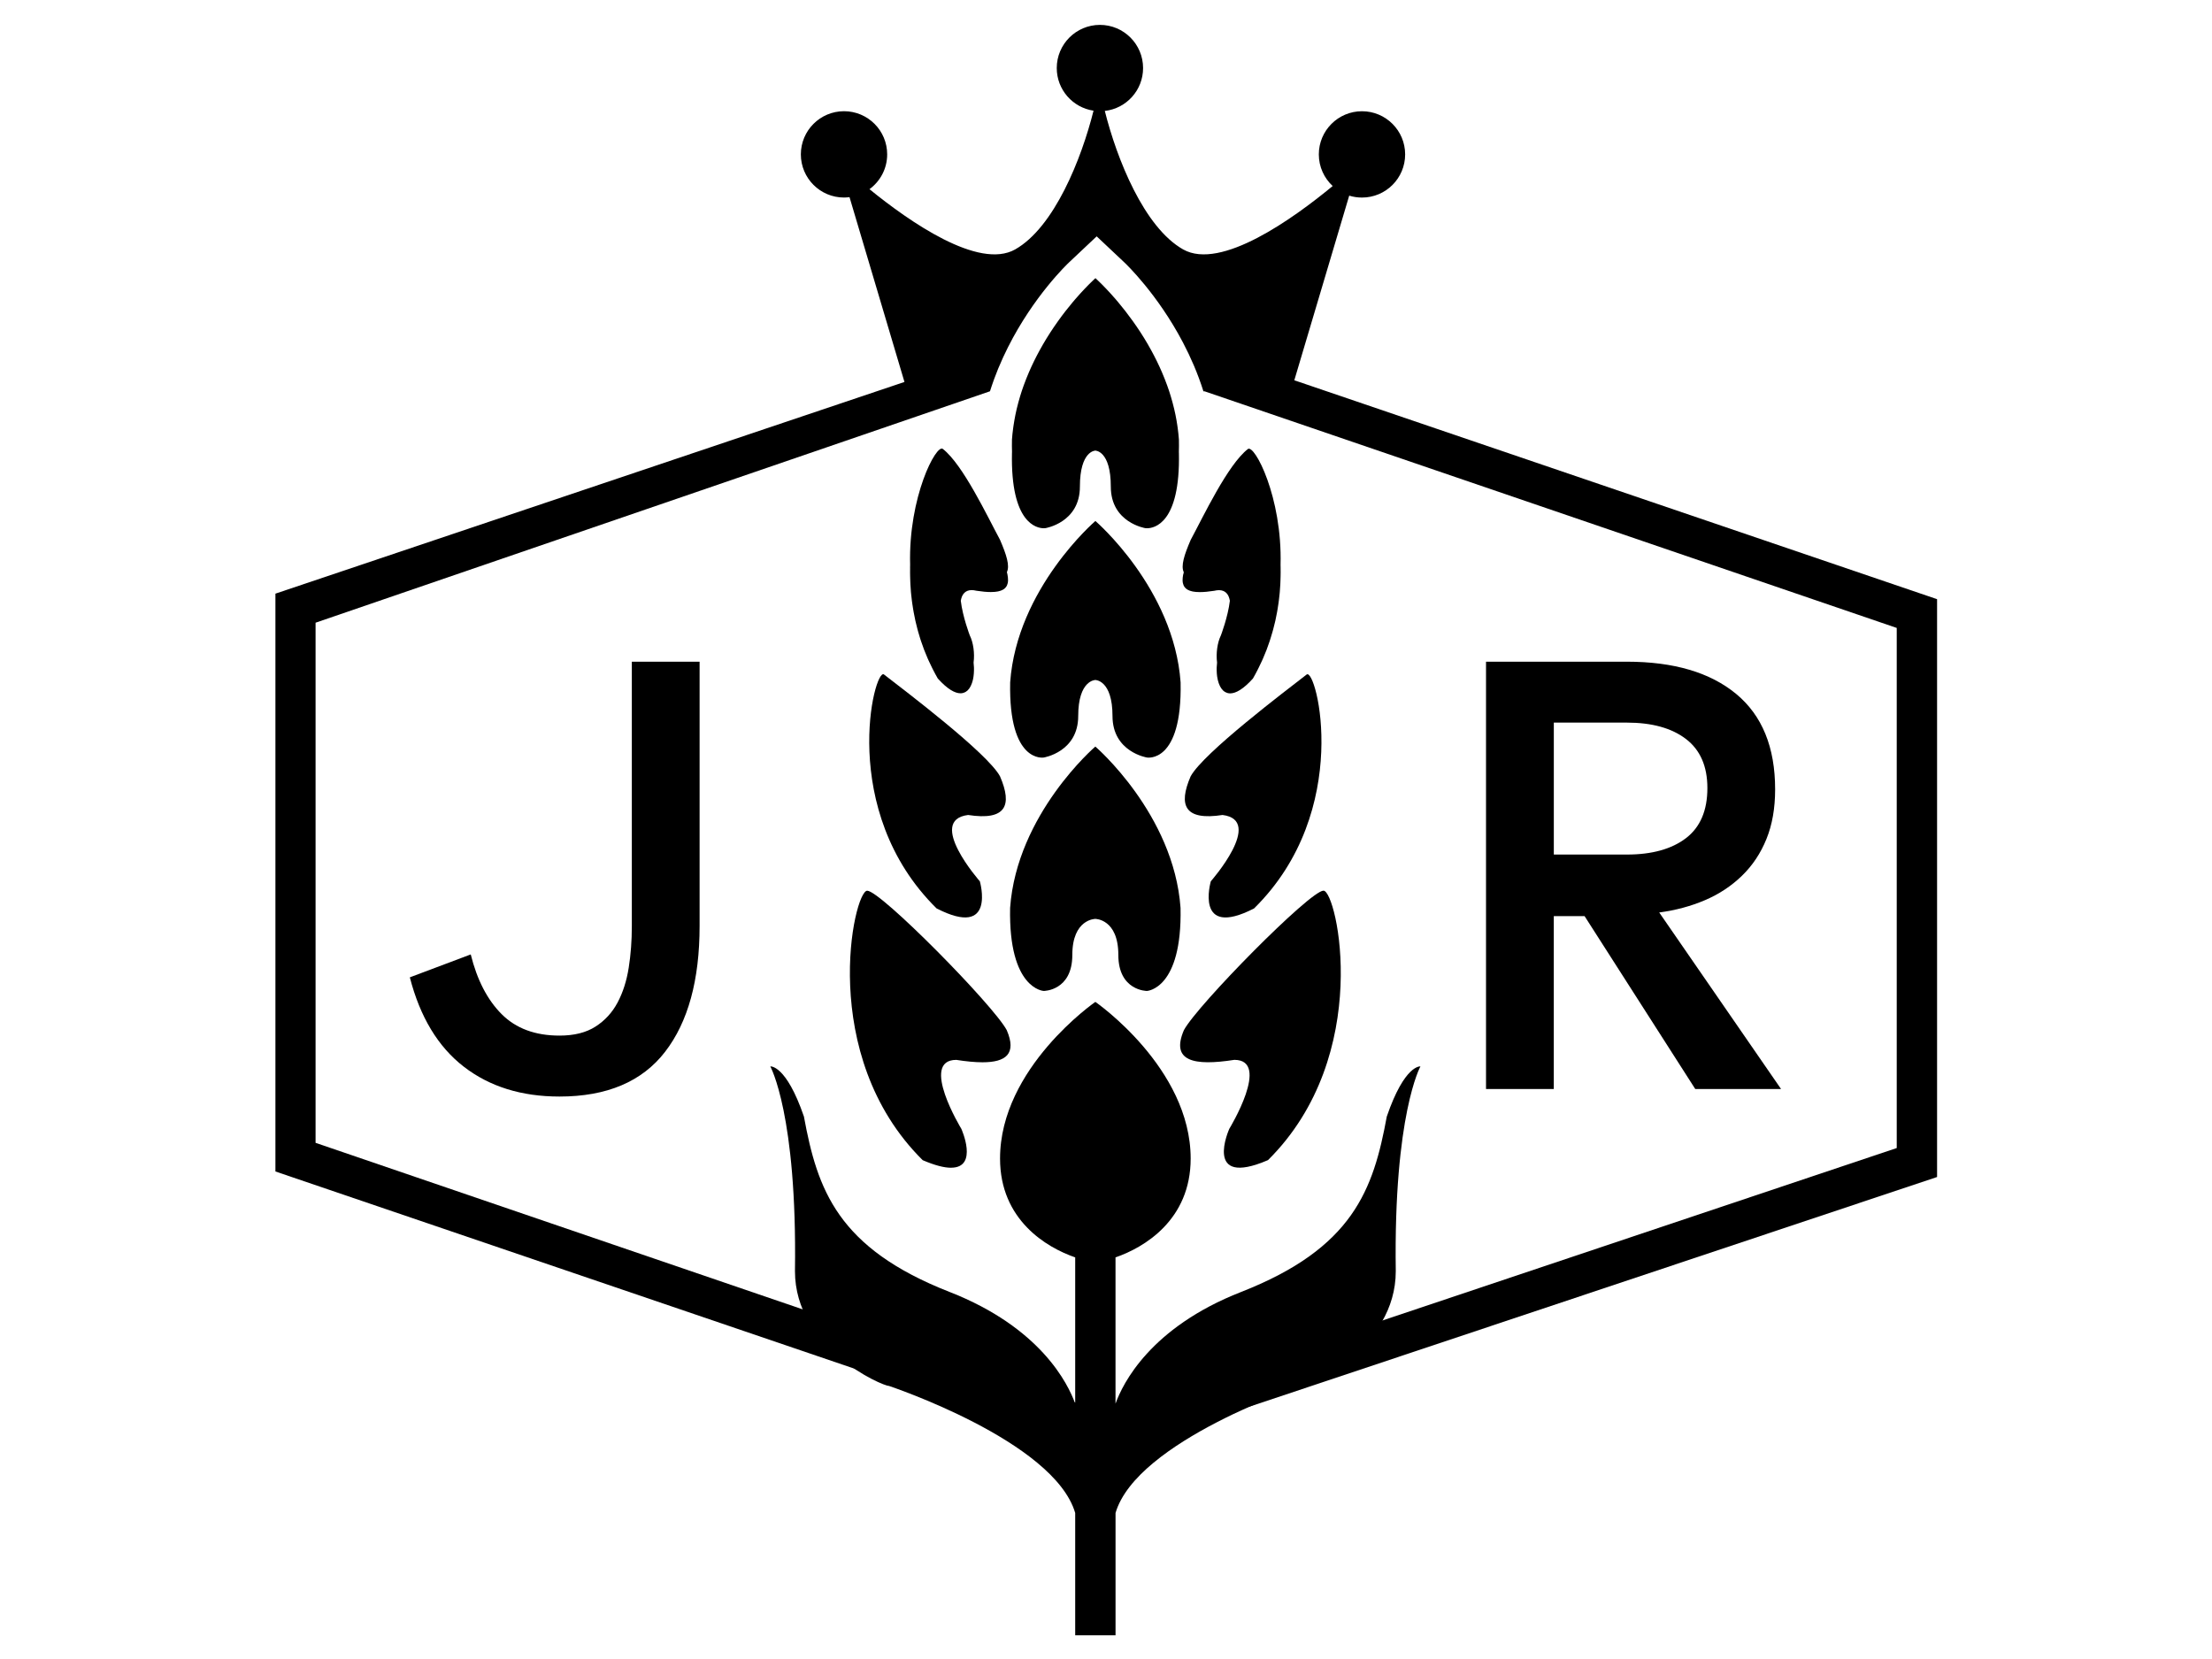
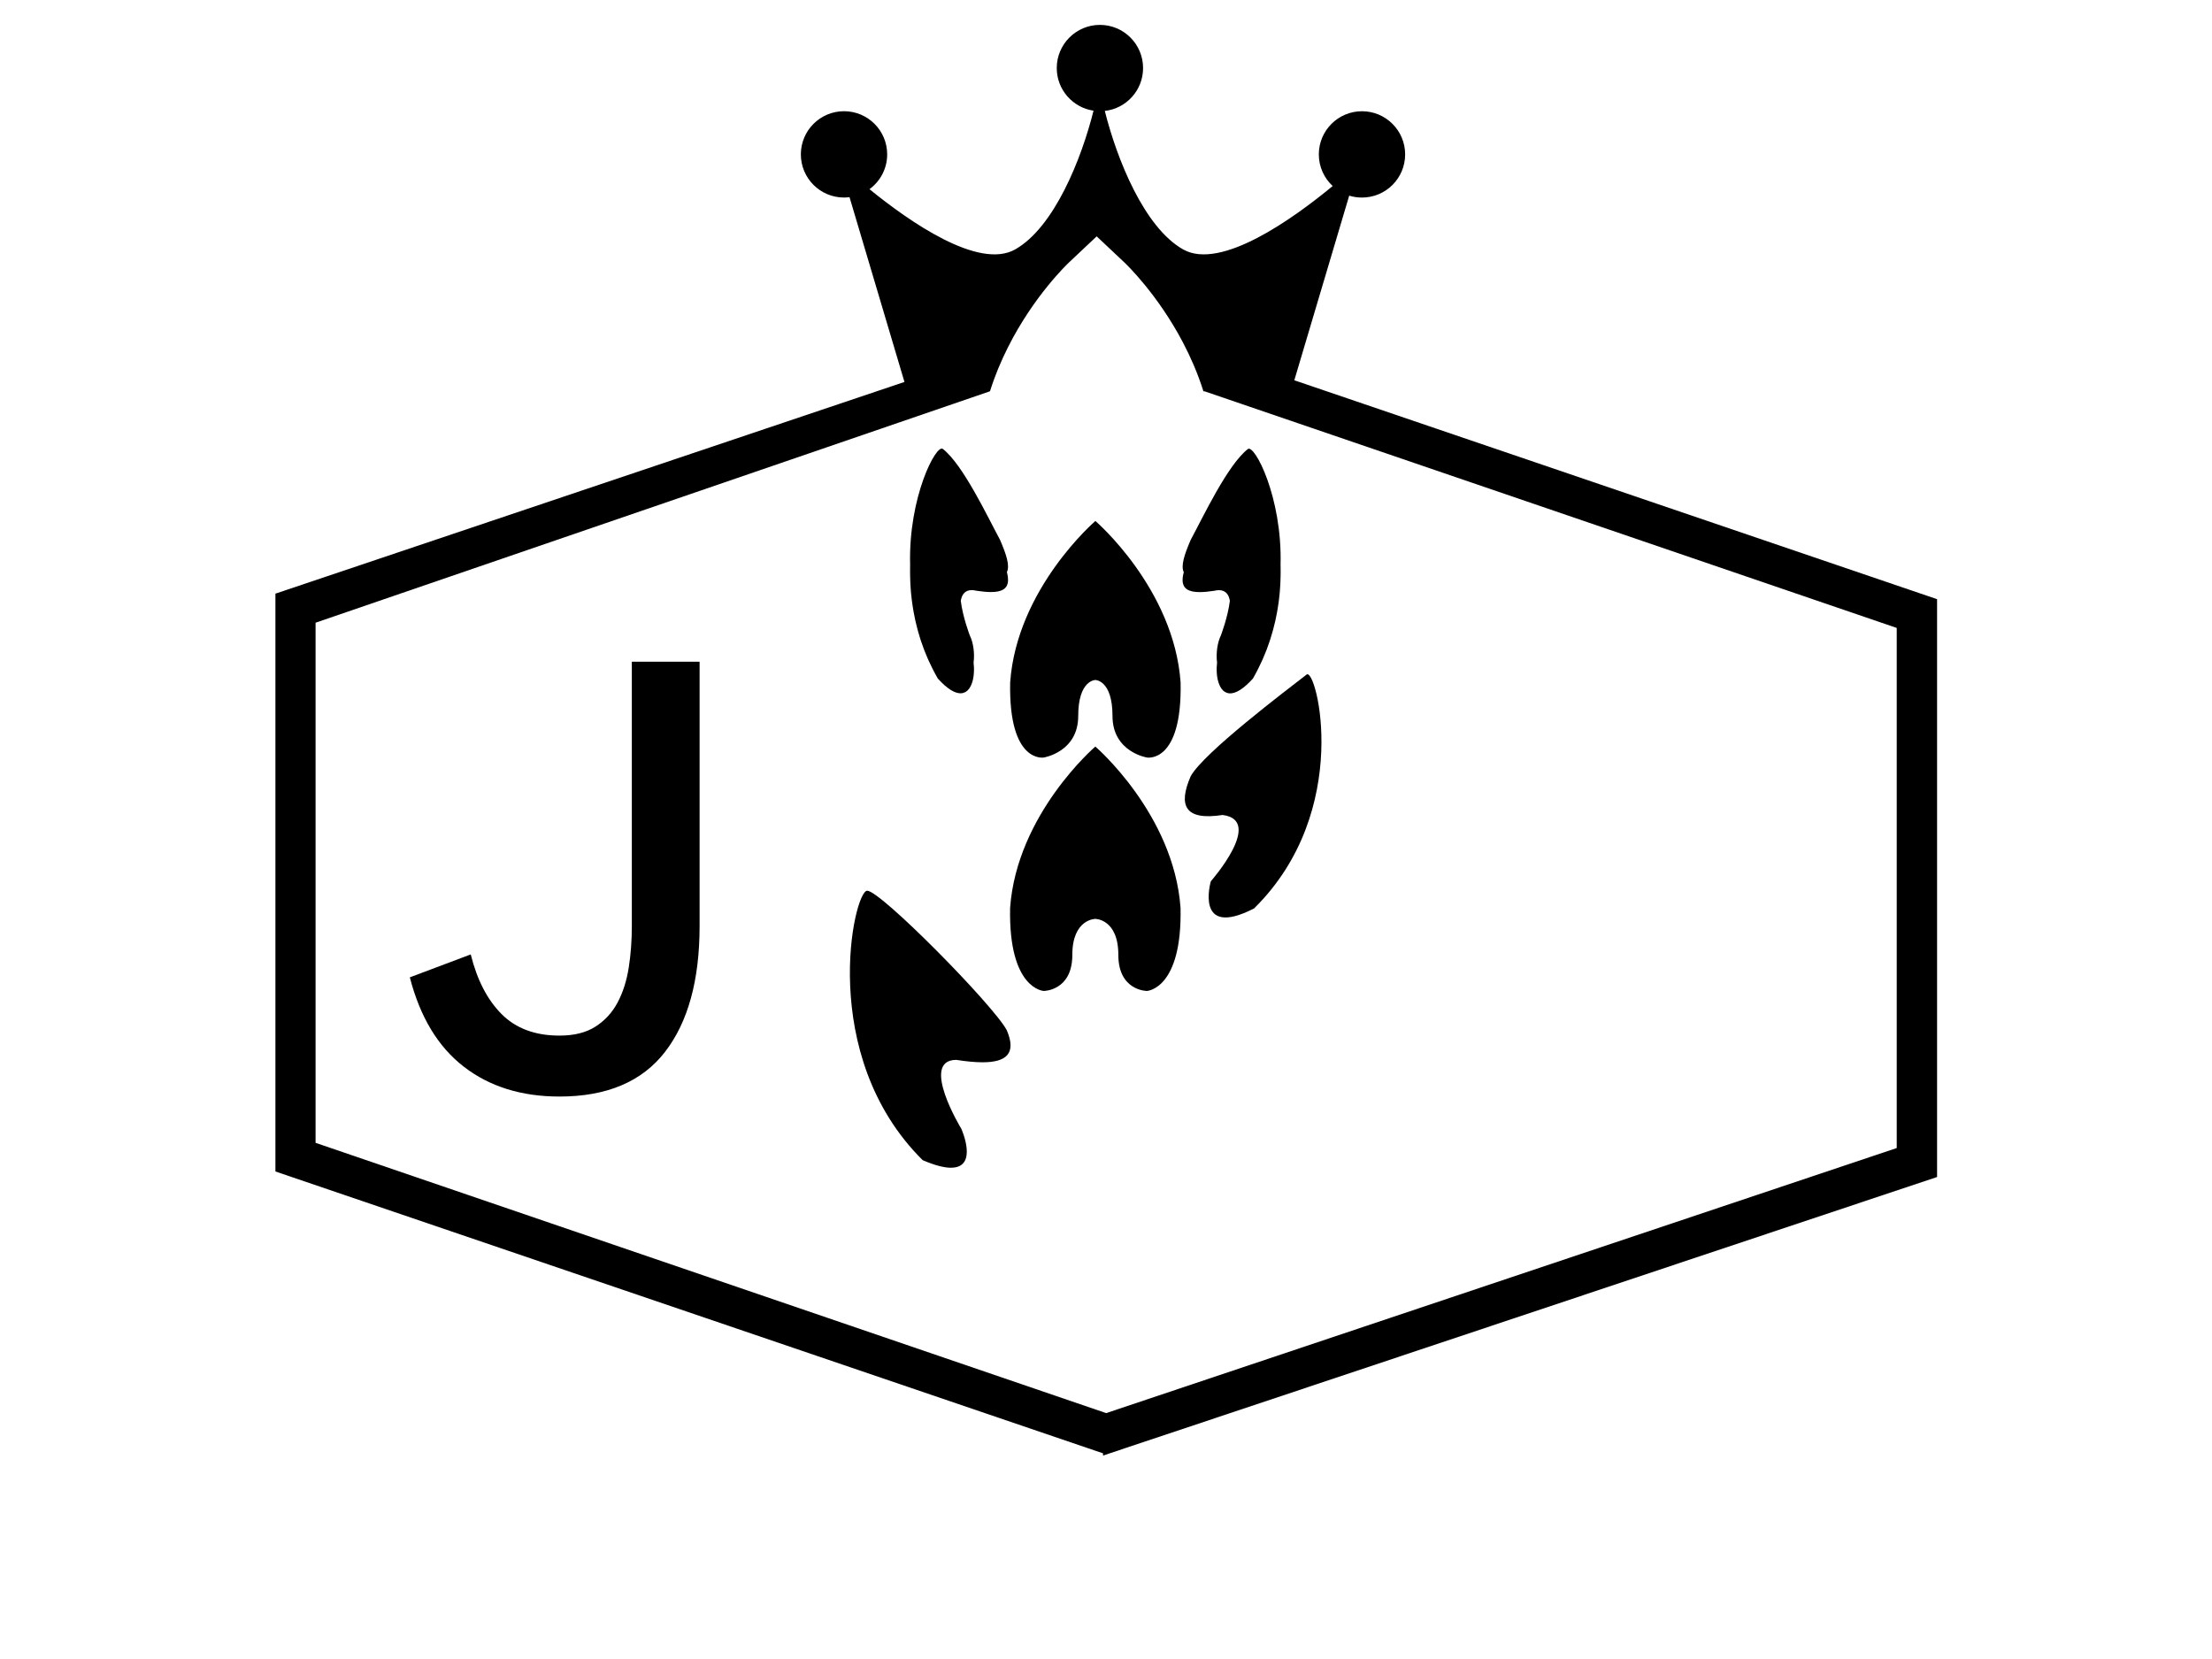
<svg xmlns="http://www.w3.org/2000/svg" id="Layer_1" version="1.1" viewBox="0 0 800 600">
  <g>
-     <path d="M513.71,385.68s-5.68-.76-12.16,18.13c-4.86,26.44-12.16,47.59-52.7,63.45-32.86,12.86-42.82,33.16-45.41,40.39v-52.9c10.37-3.57,27.18-13.54,27.18-35.74,0-32.86-34.47-56.66-34.47-56.66,0,0-34.47,23.8-34.47,56.66,0,22.2,16.81,32.17,27.18,35.74v52.9c-2.59-7.23-12.54-27.53-45.41-40.39-40.54-15.86-47.84-37.01-52.7-63.45-6.49-18.89-12.16-18.13-12.16-18.13,0,0,9.73,17.37,8.92,74.03,0,27.95,31.62,41.55,34.05,41.55,0,0,59.64,19.85,67.3,45.92v44.25h14.59v-44.25c7.66-26.07,67.3-45.92,67.3-45.92,2.43,0,34.05-13.6,34.05-41.55-.81-56.66,8.92-74.03,8.92-74.03Z" />
    <path d="M329.15,205.36c0,.57-.02,1.14-.01,1.71,0,.43,0,.87.02,1.3.01.56.03,1.13.05,1.7.02.41.03.82.05,1.23.05.92.11,1.85.19,2.79.03.3.06.6.09.9.07.71.15,1.42.24,2.13.05.39.1.79.16,1.18.09.66.2,1.33.31,2,.06.37.12.73.19,1.1.18,1,.38,2,.6,3,.04.19.09.37.13.56.2.85.41,1.71.64,2.57.09.35.19.7.29,1.06.21.74.43,1.48.66,2.22.1.33.21.66.32.99.34,1.04.71,2.08,1.11,3.12.03.09.07.17.1.26.37.96.77,1.93,1.19,2.89.14.32.29.64.43.96.35.77.71,1.53,1.09,2.29.16.32.31.63.47.94.54,1.04,1.09,2.09,1.69,3.12,3.47,3.85,6.19,5.36,8.22,5.36.31,0,.59-.04.87-.11.08-.02.16-.05.24-.07.2-.06.39-.14.58-.24.07-.04.14-.07.2-.11.23-.14.45-.3.66-.49.03-.03.05-.06.08-.09.17-.17.33-.36.49-.57.06-.08.11-.16.17-.25.12-.18.23-.37.33-.57.05-.09.1-.17.14-.27.13-.28.25-.57.36-.87.04-.11.07-.23.11-.34.07-.21.13-.43.19-.65.04-.16.08-.31.11-.47.04-.19.08-.39.11-.59.03-.17.06-.34.08-.52.04-.32.08-.65.1-.98.02-.22.02-.44.03-.66,0-.16.01-.31.02-.47,0-.23,0-.47,0-.7,0-.13,0-.27-.01-.4-.02-.56-.06-1.12-.13-1.68,0,0,0-.01,0-.02.44-3.32-.08-7.24-1.39-9.86,0,0-2.55-6.65-3.24-12.5.05-.27.11-.54.18-.79,0-.02.01-.05.02-.07.06-.22.14-.44.22-.64.02-.04.03-.08.05-.12.08-.18.17-.35.27-.51.03-.05.06-.1.09-.14.09-.14.2-.28.31-.4.04-.05.08-.1.13-.14.11-.11.23-.21.35-.31.06-.04.11-.09.17-.13.13-.08.27-.15.41-.22.07-.03.13-.07.2-.1.15-.06.32-.1.49-.14.07-.02.14-.04.21-.06.25-.04.52-.07.81-.07.52,0,1.11.07,1.76.23,2.03.31,3.74.47,5.18.47.46,0,.88-.02,1.28-.05.12,0,.23-.02.34-.03.3-.03.59-.07.86-.12.08-.02.17-.03.25-.05.32-.07.61-.15.88-.25.09-.03.17-.07.26-.11.18-.07.35-.16.51-.24.09-.05.18-.1.26-.15.17-.11.33-.24.47-.37.08-.08.16-.16.23-.25.09-.11.18-.21.26-.33.06-.1.12-.19.18-.3.05-.1.1-.21.14-.32.08-.2.15-.42.2-.65.02-.1.05-.19.06-.29.02-.16.04-.32.05-.49,0-.09,0-.18.01-.27.01-.61-.06-1.29-.2-2.02,0-.05-.02-.09-.03-.13-.05-.26-.11-.53-.18-.8,1.11-2.32-.17-6.3-2.5-11.69-4.56-8.45-13.38-27.19-20.68-32.86-2.38-1.85-12.47,17.41-11.82,41.85h0c-.01.38-.01.76-.02,1.14Z" />
    <path d="M343.94,422.32c10.1,0,3.74-14.07,3.74-14.07,0,0-15.2-24.93-1.82-24.93,3.55.55,6.74.87,9.47.87,8.48,0,12.45-3.06,8.77-11.63-4.86-9.07-45.61-50.42-50.47-50.42s-18.24,59.49,20.07,97.45c4.54,1.95,7.86,2.74,10.25,2.74Z" />
-     <path d="M354.37,318.73s-19.46-22.1-4.24-23.98c13.68,2.11,16.1-3.42,11.54-13.98-4.56-8.45-34.66-31.16-41.96-36.83-3.5-2.72-16.88,49.22,19.02,84.6,21.72,11.15,15.64-9.82,15.64-9.82Z" />
    <path d="M430.61,280.77c-4.56,10.56-2.14,16.09,11.54,13.98,15.22,1.89-4.24,23.98-4.24,23.98,0,0-6.08,20.96,15.64,9.82,35.91-35.38,22.53-87.32,19.02-84.6-7.3,5.67-37.4,28.38-41.96,36.83Z" />
    <path d="M427.93,207.72s-.02.09-.03.13c-.14.73-.21,1.41-.2,2.02,0,.09,0,.18.01.27.01.17.02.33.05.49.02.1.04.19.06.29.05.23.12.44.2.65.04.11.09.22.14.32.05.1.11.2.18.3.08.12.17.22.26.33.07.08.15.17.23.25.14.13.3.26.47.37.08.05.17.1.26.15.16.09.33.17.51.24.08.04.17.07.26.11.27.1.56.18.88.25.08.02.17.03.25.05.27.05.56.09.86.12.11.01.22.02.34.03.4.03.82.05,1.28.05,1.43,0,3.15-.15,5.18-.47.65-.16,1.23-.23,1.76-.23.29,0,.56.03.81.07.08.01.14.04.21.06.17.04.34.08.49.14.07.03.14.07.21.1.14.07.28.14.41.22.06.04.11.09.17.13.12.1.25.19.35.31.04.05.09.1.13.14.11.13.21.26.31.4.03.05.06.09.09.14.1.16.19.33.27.52.02.04.03.08.05.12.08.2.16.42.22.64,0,.02.01.05.02.07.07.25.13.51.18.78,0,0,0,0,0,0-.7,5.85-3.24,12.5-3.24,12.5-1.3,2.63-1.82,6.54-1.39,9.86-.07.56-.11,1.13-.13,1.7,0,.13-.01.26-.01.39,0,.24,0,.47,0,.71,0,.15,0,.3.02.46,0,.22.02.45.03.67.03.33.06.66.1.98.02.18.06.34.09.52.03.2.07.4.11.59.03.16.07.32.11.48.06.22.12.44.19.65.04.11.07.23.11.34.11.3.23.59.36.87.04.09.09.18.14.27.11.2.22.39.34.57.06.08.11.17.17.25.15.21.31.39.49.57.03.03.05.06.08.09.2.19.43.35.66.49.07.04.13.07.2.11.18.1.38.17.58.24.08.02.15.05.23.07.27.07.56.11.87.11,2.03,0,4.74-1.51,8.22-5.36.6-1.04,1.16-2.08,1.69-3.12.16-.32.32-.63.47-.95.38-.76.74-1.53,1.09-2.29.15-.32.29-.64.43-.96.42-.97.83-1.94,1.2-2.91.03-.08.06-.16.09-.23.4-1.04.76-2.08,1.11-3.13.11-.33.21-.66.31-.99.23-.74.46-1.48.67-2.22.1-.35.2-.7.29-1.05.23-.86.44-1.71.64-2.56.04-.19.1-.38.14-.57.22-1,.42-2,.6-3,.07-.37.12-.73.19-1.1.11-.67.22-1.34.31-2,.06-.4.11-.79.16-1.19.09-.71.17-1.42.24-2.13.03-.3.07-.6.09-.9.08-.94.14-1.87.19-2.79.02-.41.04-.82.05-1.22.02-.57.04-1.14.05-1.71,0-.43.01-.86.02-1.29,0-.58,0-1.14-.01-1.71,0-.38,0-.77-.02-1.14.65-24.44-9.44-43.7-11.82-41.85-7.3,5.67-16.12,24.41-20.68,32.86-2.33,5.4-3.61,9.37-2.5,11.69-.07.28-.13.54-.18.8Z" />
-     <path d="M428.18,372.55c-4.86,11.33,3.65,13.03,18.24,10.76,13.38,0-1.82,24.93-1.82,24.93,0,0-9.73,21.53,13.99,11.33,38.31-37.96,24.93-97.45,20.07-97.45s-45.61,41.36-50.47,50.42Z" />
    <path d="M377.48,358.39s10.34,0,10.34-13.03,8.32-13.03,8.32-13.03c0,0,8.32,0,8.32,13.03s10.34,13.03,10.34,13.03c0,0,12.77-.57,12.16-30.03-2.43-33.99-30.82-58.36-30.82-58.36,0,0-28.39,24.36-30.82,58.36-.61,29.46,12.16,30.03,12.16,30.03Z" />
    <path d="M377.48,273.97s12.47-1.98,12.47-15.01,6.2-13.03,6.2-13.03c0,0,6.2,0,6.2,13.03s12.47,15.01,12.47,15.01c0,0,12.77,2.27,12.16-27.19-2.43-33.99-30.82-58.36-30.82-58.36,0,0-28.39,24.36-30.82,58.36-.61,29.46,12.16,27.19,12.16,27.19Z" />
-     <path d="M377.47,191.05c.39,0,.62-.04.62-.04,0,0,12.47-1.98,12.47-15.01s5.59-13.03,5.59-13.03c0,0,5.59,0,5.59,13.03s12.47,15.01,12.47,15.01c0,0,.23.04.62.04,2.55,0,12.07-1.7,11.54-27.23,0-.08-.02-.17-.02-.25,0,0,0,0,0-.01.02-.71.04-1.44.04-2.19,0-.77,0-1.57-.02-2.4-.1-1.39-.25-2.75-.43-4.1-.04-.33-.09-.65-.14-.98-.19-1.28-.4-2.54-.66-3.79-.01-.05-.02-.1-.03-.15-.28-1.38-.61-2.74-.97-4.09-.04-.15-.08-.3-.12-.45-.36-1.32-.74-2.61-1.16-3.89,0,0,0,0,0,0,0,0,0,0,0,0-.22-.66-.45-1.31-.68-1.96-.06-.16-.12-.33-.18-.49-.23-.63-.46-1.25-.71-1.87-.06-.15-.12-.3-.18-.45-.26-.64-.52-1.28-.79-1.91,0,0,0-.01,0-.02-1.21-2.83-2.54-5.52-3.93-8.06-.03-.06-.06-.12-.1-.18-.34-.61-.68-1.22-1.02-1.81,0,0,0-.01,0-.02-1.8-3.11-3.67-5.97-5.52-8.55,0,0,0-.01-.01-.02-1.84-2.57-3.64-4.86-5.3-6.84-.02-.02-.03-.04-.05-.06-.33-.39-.65-.76-.96-1.13,0,0,0,0,0,0-1.26-1.45-2.41-2.71-3.41-3.76-.04-.04-.08-.09-.13-.13-.22-.23-.42-.44-.62-.64-.06-.06-.11-.11-.16-.17-.19-.19-.38-.38-.55-.56-.04-.04-.07-.07-.11-.11-.54-.54-.99-.98-1.35-1.32-.05-.05-.1-.1-.15-.14-.09-.08-.16-.15-.23-.22-.05-.05-.1-.09-.15-.14-.06-.05-.11-.1-.15-.14-.05-.04-.08-.07-.12-.11-.03-.02-.05-.04-.06-.06-.04-.04-.06-.06-.06-.06,0,0-.02.02-.06.06-.02.02-.04.03-.06.06-.03.03-.07.06-.12.11-.05.04-.1.09-.15.14-.05.04-.09.09-.15.14-.07.07-.15.14-.23.22-.05.04-.1.09-.15.14-.36.34-.81.78-1.35,1.32-.04.04-.07.07-.11.11-.18.18-.36.36-.55.56-.05.06-.11.11-.16.17-.2.21-.41.42-.62.64-.04.04-.08.09-.13.13-1,1.05-2.15,2.31-3.41,3.76,0,0,0,0,0,0-.31.36-.63.74-.96,1.13-.02.02-.03.04-.05.06-1.67,1.98-3.47,4.27-5.3,6.84,0,0,0,.01-.01.02-1.85,2.58-3.72,5.44-5.52,8.55,0,0,0,.01,0,.02-.34.59-.68,1.2-1.02,1.81-.03.06-.06.12-.1.18-1.39,2.54-2.72,5.23-3.93,8.06,0,0,0,.01,0,.02-.27.63-.53,1.27-.79,1.91-.06.15-.12.3-.18.45-.24.62-.48,1.24-.71,1.87-.06.16-.12.33-.18.49-.23.65-.46,1.3-.68,1.96,0,0,0,0,0,0,0,0,0,0,0,0-.42,1.27-.8,2.57-1.16,3.89-.04.15-.08.3-.12.45-.36,1.34-.69,2.7-.97,4.09-.01.05-.02.1-.03.15-.25,1.25-.47,2.51-.66,3.79-.05.33-.1.65-.14.98-.18,1.35-.34,2.72-.43,4.1-.02.83-.02,1.62-.02,2.39,0,.76.02,1.49.04,2.21,0,.08-.02.17-.02.25-.53,25.53,8.99,27.23,11.54,27.23Z" />
  </g>
  <path d="M468.1,137.55l19.86-66.79c1.46.45,3.01.69,4.62.69,8.62,0,15.61-6.99,15.61-15.61s-6.99-15.61-15.61-15.61-15.61,6.99-15.61,15.61c0,4.52,1.94,8.59,5.01,11.44-14.11,11.65-40.42,30.64-54.08,22.93-14.15-7.99-24-32.79-28.33-50.09,7.79-.88,13.84-7.48,13.84-15.51,0-8.62-6.99-15.61-15.61-15.61s-15.61,6.99-15.61,15.61c0,7.83,5.78,14.3,13.3,15.42-4.32,17.3-14.18,42.17-28.35,50.18-13.22,7.46-38.29-10.08-52.68-21.79,3.87-2.84,6.4-7.41,6.4-12.59,0-8.62-6.99-15.61-15.61-15.61s-15.61,6.99-15.61,15.61,6.99,15.61,15.61,15.61c.68,0,1.34-.06,1.99-.14l19.87,66.84-227.5,76.56v208.98l299.32,101.94v.8l301.64-100.74v-208.98l-232.44-79.16ZM685.99,415.2l-285.93,95.87-285.93-97.75v-188.11l243.91-83.7c.41-1.32.86-2.6,1.31-3.88.07-.2.15-.41.22-.61.46-1.24.93-2.47,1.42-3.66.06-.14.12-.28.18-.42,1.07-2.57,2.21-5.05,3.4-7.4,9.28-18.43,21.31-29.94,22.09-30.67l9.97-9.39,9.97,9.39c.76.71,12.07,11.54,21.22,28.97h0c.68,1.3,1.35,2.64,2.01,4.02.02.03.03.07.05.1.64,1.36,1.27,2.75,1.88,4.17.02.05.04.1.06.14,1.22,2.89,2.36,5.92,3.36,9.08.02.06.04.11.05.17h.42l250.33,85.58v188.11Z" />
-   <path d="M644.14,393.85h-31.03l-40.03-62.53h-11.13v62.53h-24.51v-154.54h50.92c16.97,0,30.15,3.89,39.55,11.66,9.39,7.78,14.09,19.28,14.09,34.52,0,6.79-1.04,12.77-3.14,17.94-2.09,5.17-5.05,9.61-8.88,13.32-3.83,3.71-8.29,6.65-13.38,8.82-5.09,2.17-10.6,3.65-16.52,4.44l44.05,63.83ZM617.5,285.02c0-7.89-2.59-13.81-7.76-17.76-5.17-3.95-12.3-5.92-21.37-5.92h-26.41v47.72h26.41c9.08,0,16.2-1.98,21.37-5.92,5.17-3.95,7.76-9.99,7.76-18.12Z" />
  <path d="M253.02,334.88c0,19.58-4.17,34.76-12.49,45.53-8.33,10.78-21.06,16.17-38.19,16.17-13.74,0-25.26-3.59-34.58-10.78-9.32-7.19-15.83-17.96-19.54-32.33l22.03-8.29c2.29,9.24,6.02,16.44,11.19,21.61,5.17,5.17,12.14,7.75,20.9,7.75,5.29,0,9.63-1.08,13.03-3.26,3.39-2.17,6.06-5.08,7.99-8.71,1.93-3.63,3.28-7.84,4.03-12.62.75-4.78,1.12-9.78,1.12-14.99v-95.65h24.51v95.56Z" />
</svg>